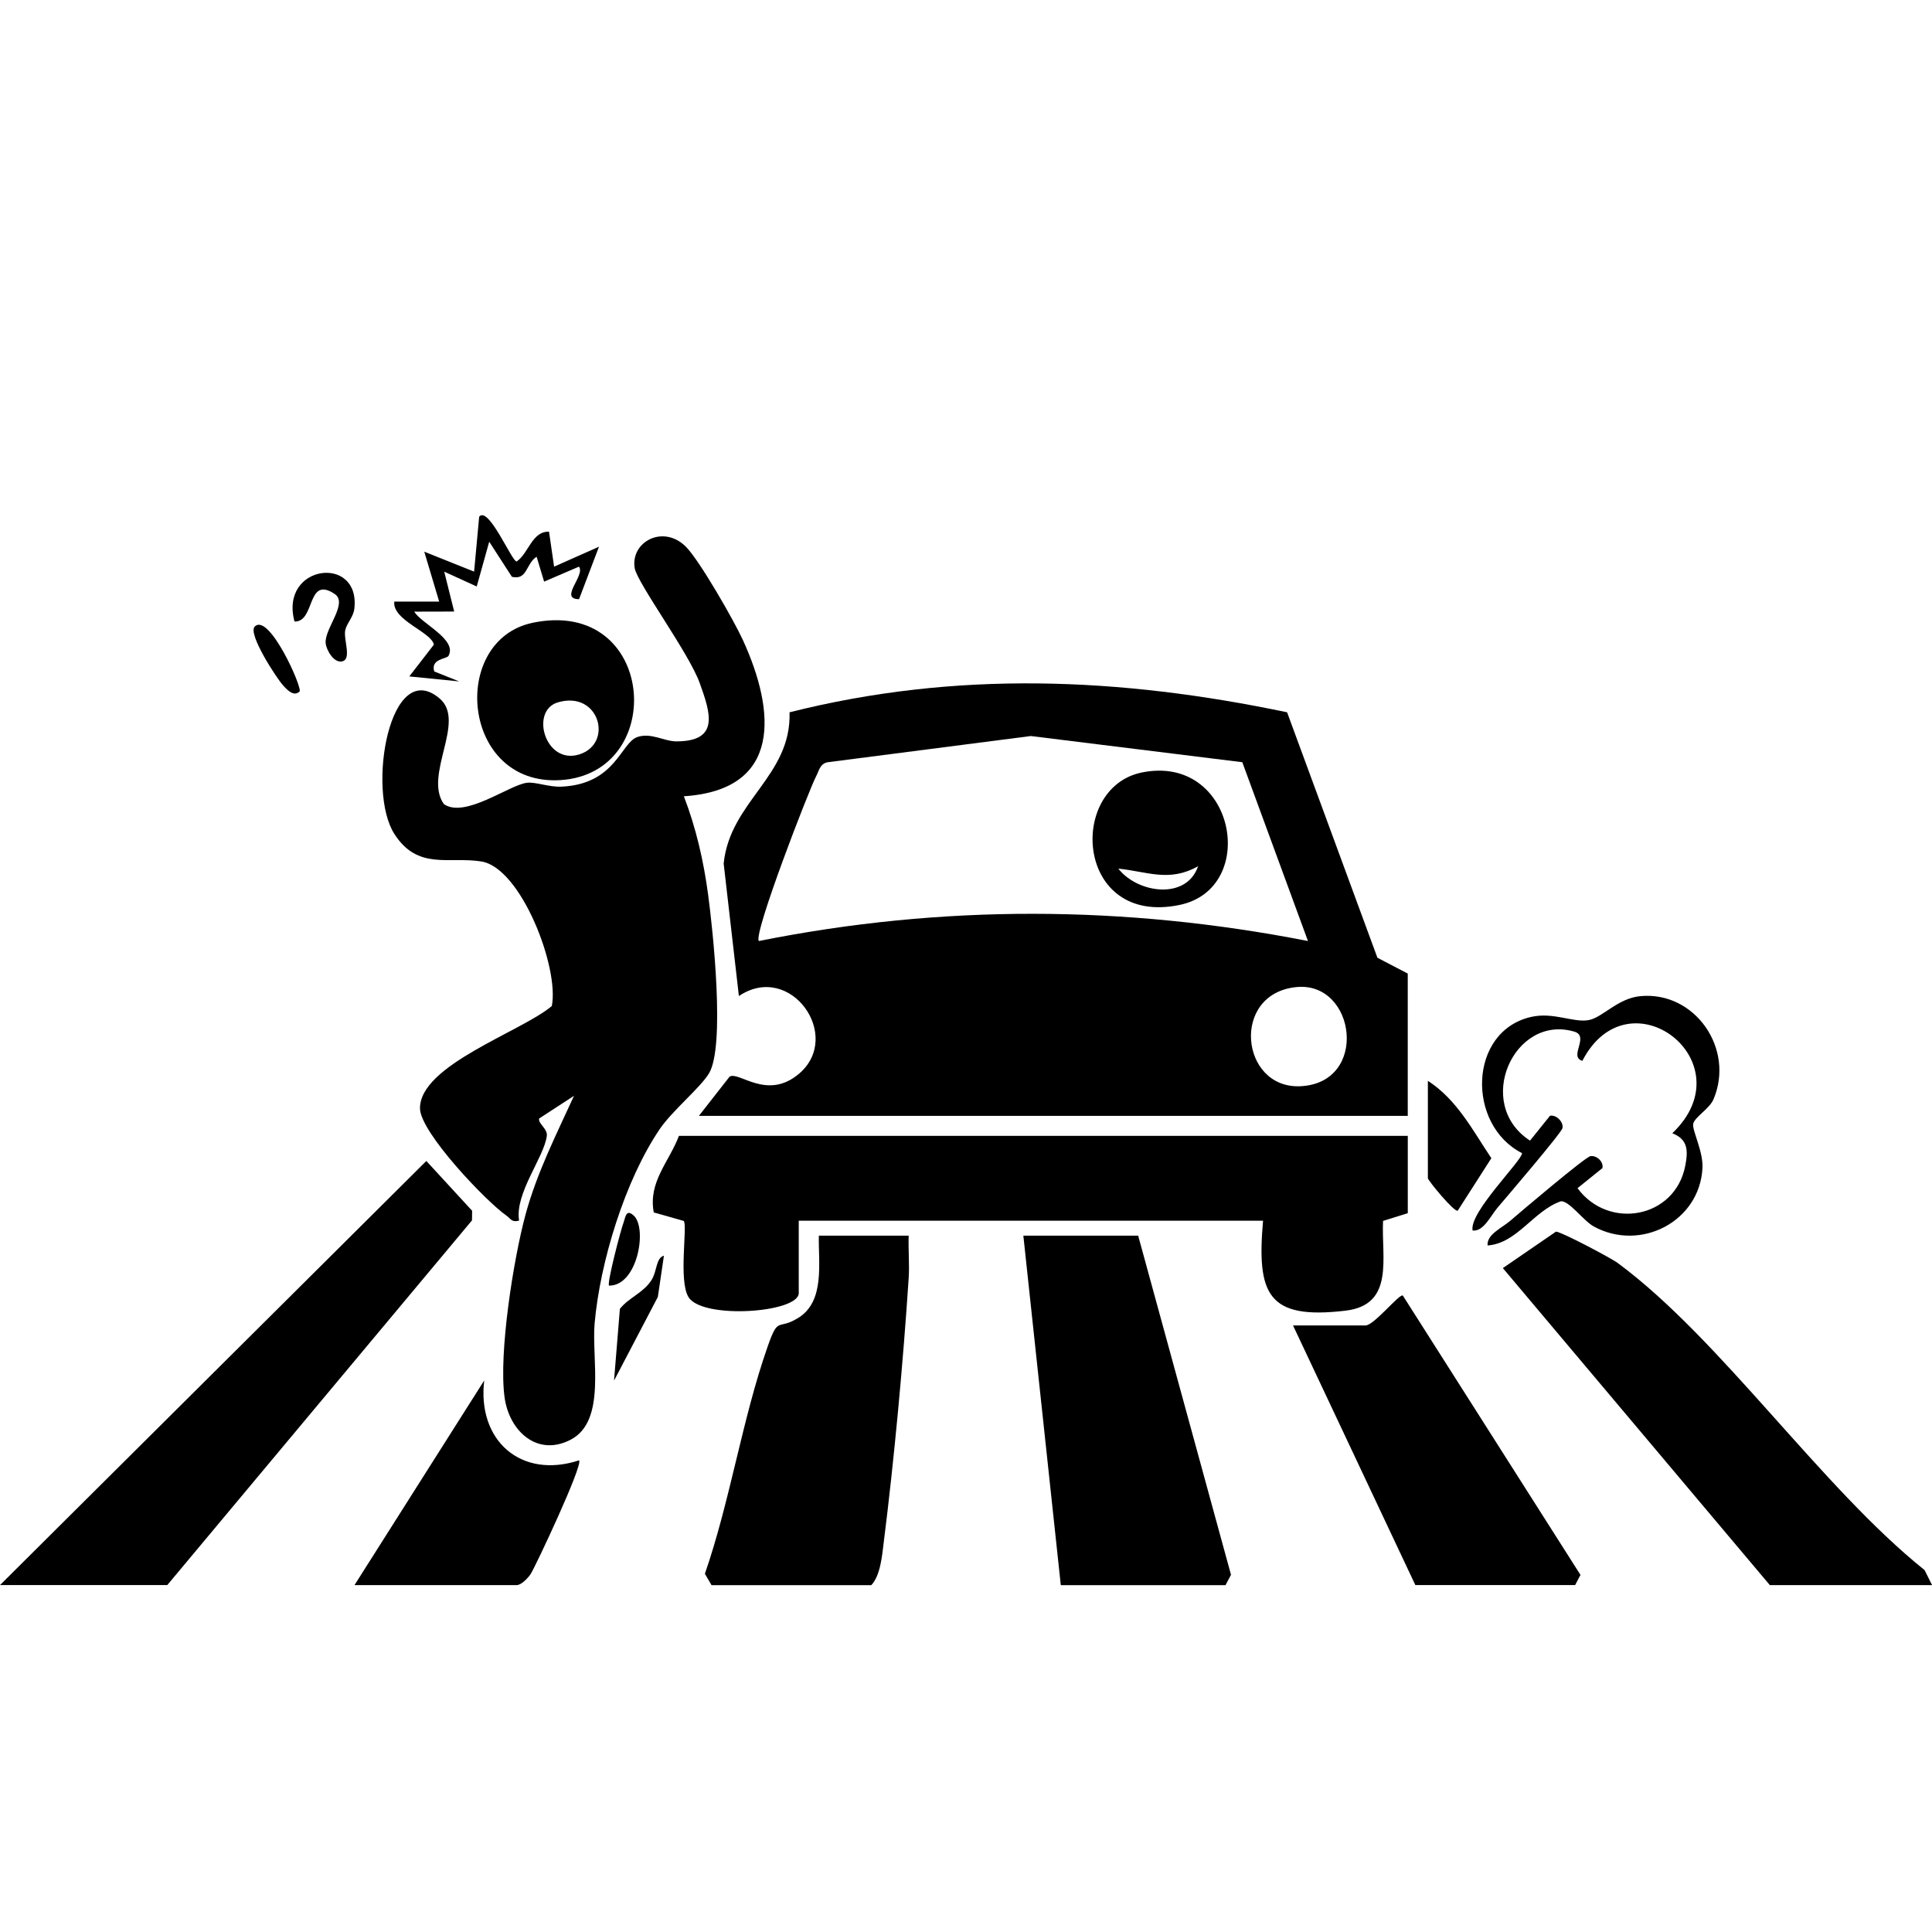
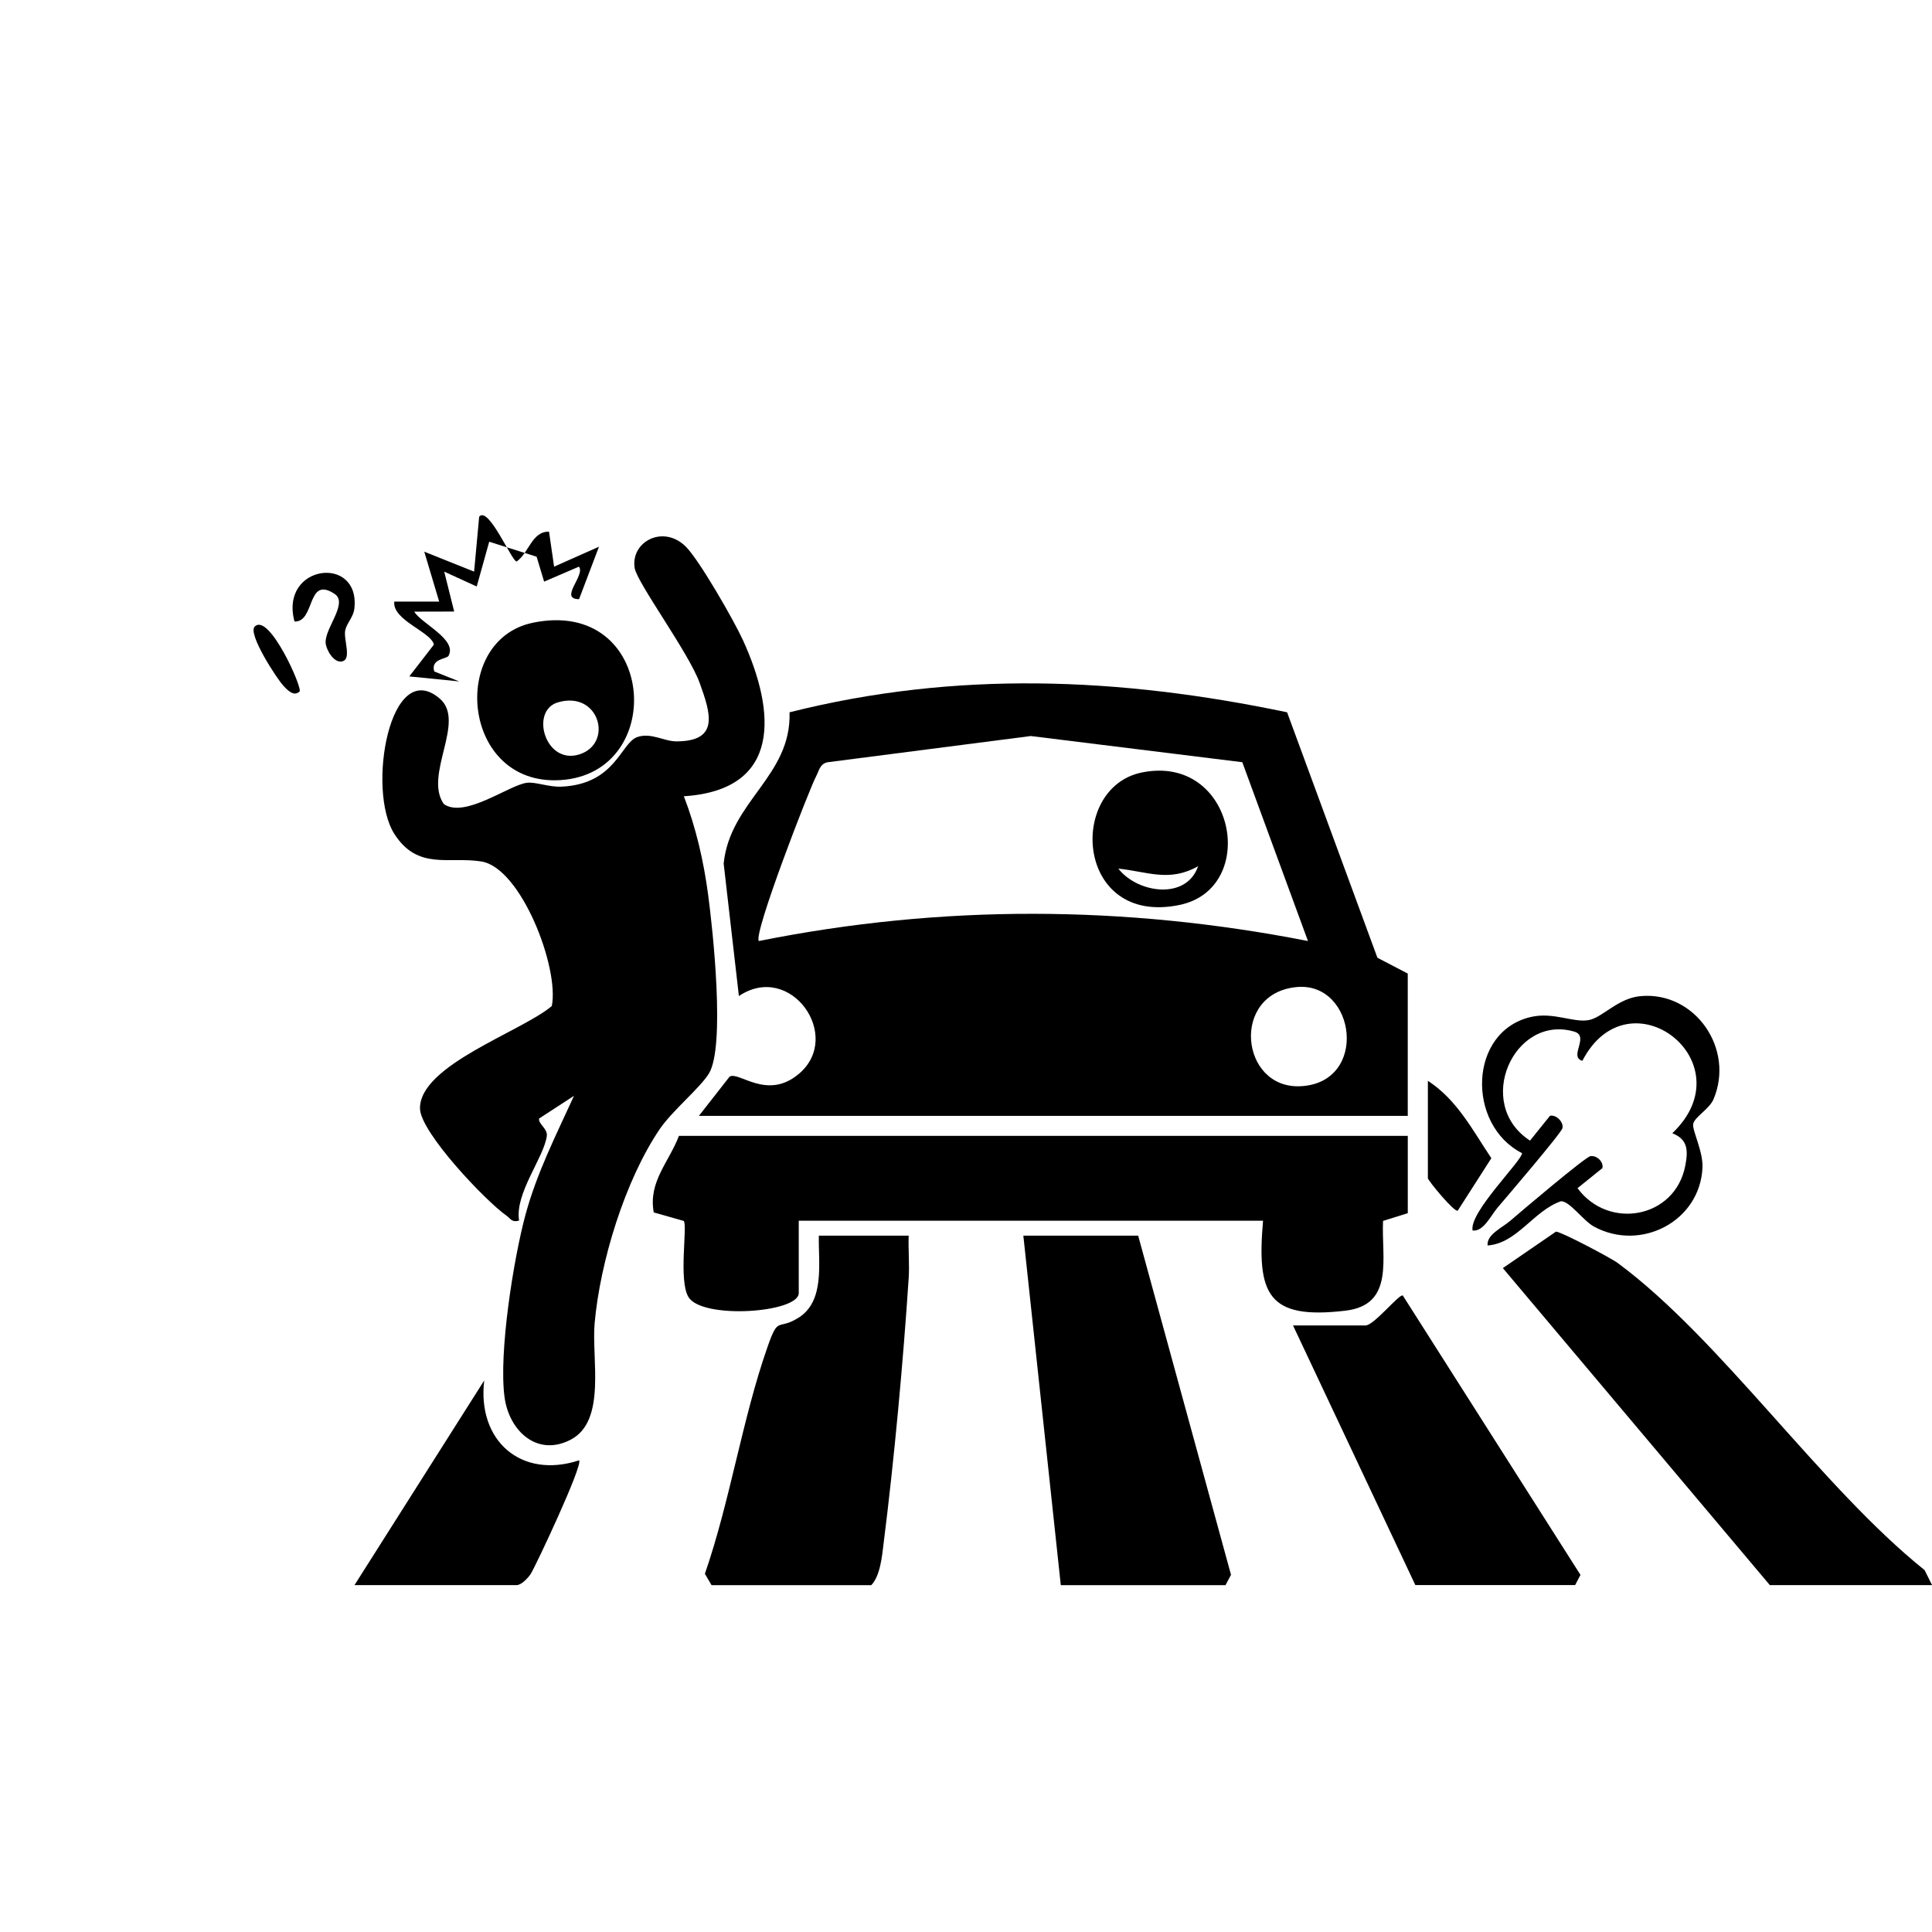
<svg xmlns="http://www.w3.org/2000/svg" width="60" height="60" viewBox="0 0 60 60" fill="none">
  <g clip-path="url(#clip0_796_42)">
    <path d="M21.705 34.654L22.659 33.435C22.953 33.263 23.822 34.188 24.815 33.345C26.189 32.178 24.551 29.854 22.947 30.933L22.474 26.818C22.672 24.88 24.582 24.106 24.52 22.121C29.696 20.818 34.775 21.033 39.972 22.121L42.777 29.744L43.719 30.235V34.654H21.703H21.705ZM38.58 23.671L32.013 22.858L25.689 23.674C25.459 23.731 25.437 23.936 25.346 24.107C25.12 24.538 23.383 29.025 23.567 29.224C29.257 28.085 34.928 28.11 40.62 29.224L38.58 23.669V23.671ZM40.268 30.654C38.209 30.85 38.517 33.819 40.383 33.734C42.522 33.636 42.112 30.479 40.268 30.654Z" fill="black" />
    <path d="M21.238 24.73C21.614 25.702 21.852 26.742 21.99 27.774C22.142 28.898 22.526 32.501 22.017 33.337C21.741 33.789 20.877 34.493 20.488 35.066C19.408 36.659 18.634 39.195 18.466 41.104C18.37 42.2 18.836 44.124 17.73 44.707C16.688 45.256 15.813 44.443 15.67 43.397C15.482 42.032 15.947 39.097 16.321 37.719C16.673 36.422 17.273 35.244 17.826 34.032L16.742 34.737C16.713 34.905 17.011 35.053 16.982 35.277C16.895 35.948 15.982 37.06 16.121 37.907C15.884 37.971 15.863 37.845 15.732 37.755C15.101 37.319 13.045 35.162 13.043 34.42C13.038 33.073 16.194 32.041 17.137 31.243C17.374 30.054 16.183 26.953 14.95 26.754C13.941 26.591 12.973 27.04 12.244 25.893C11.38 24.535 12.107 20.378 13.654 21.693C14.487 22.402 13.147 24.067 13.784 24.971C14.437 25.43 15.83 24.364 16.373 24.309C16.643 24.281 17.056 24.449 17.44 24.43C19.119 24.353 19.278 23.069 19.791 22.89C20.216 22.742 20.621 23.024 21.005 23.024C22.357 23.024 22.066 22.146 21.73 21.212C21.395 20.277 19.784 18.1 19.71 17.64C19.579 16.827 20.6 16.272 21.306 16.984C21.727 17.41 22.795 19.273 23.069 19.872C24.088 22.096 24.292 24.532 21.236 24.729L21.238 24.73Z" fill="black" />
    <path d="M43.72 35.273V37.676L42.952 37.916C42.896 39.06 43.32 40.523 41.786 40.704C39.364 40.992 39.027 40.194 39.225 37.91H24.806V40.157C24.806 40.77 21.823 40.983 21.384 40.286C21.062 39.776 21.36 38.046 21.233 37.917L20.303 37.653C20.126 36.702 20.781 36.083 21.085 35.275H43.721L43.72 35.273Z" fill="black" />
-     <path d="M0 49.226L13.24 36.055L14.662 37.601L14.658 37.9L5.195 49.226H0Z" fill="black" />
    <path d="M35.347 38.375L38.23 48.907L38.059 49.229H32.944L31.781 38.375H35.347Z" fill="black" />
    <path d="M60.004 49.227H54.964L46.672 39.382L48.321 38.25C48.456 38.238 50.023 39.063 50.239 39.223C53.443 41.592 56.553 46.182 59.77 48.761L60.002 49.227H60.004Z" fill="black" />
    <path d="M28.22 38.375C28.204 38.812 28.248 39.255 28.22 39.692C28.049 42.294 27.771 45.322 27.444 47.908C27.392 48.331 27.34 48.932 27.059 49.228H22.097L21.891 48.875C22.676 46.61 23.052 44.061 23.84 41.819C24.183 40.842 24.137 41.336 24.799 40.923C25.627 40.403 25.411 39.214 25.43 38.375H28.22Z" fill="black" />
    <path d="M40.159 41.163H42.407C42.67 41.163 43.465 40.164 43.566 40.234L49.083 48.91L48.917 49.226H43.955L40.156 41.163H40.159Z" fill="black" />
    <path d="M11.009 49.227L15.038 42.871C14.815 44.736 16.176 45.944 17.984 45.352C18.117 45.49 16.631 48.646 16.484 48.876C16.397 49.011 16.187 49.227 16.047 49.227H11.008H11.009Z" fill="black" />
    <path d="M16.546 19.34C20.38 18.546 20.761 24.021 17.402 24.227C14.327 24.417 13.945 19.88 16.546 19.34ZM17.318 21.815C16.454 22.076 16.931 23.759 17.988 23.43C19.068 23.093 18.61 21.426 17.318 21.815Z" fill="black" />
    <path d="M46.199 38.682C46.16 38.341 46.65 38.131 46.902 37.913C47.222 37.636 49.236 35.928 49.393 35.905C49.595 35.875 49.81 36.09 49.763 36.278L48.991 36.9C49.956 38.21 52.02 37.839 52.337 36.206C52.431 35.725 52.418 35.383 51.935 35.194C54.258 32.983 50.589 30.152 49.142 32.944C48.705 32.821 49.379 32.181 48.89 32.038C47.018 31.487 45.762 34.285 47.516 35.423L48.137 34.651C48.33 34.61 48.565 34.845 48.523 35.036C48.487 35.191 46.776 37.189 46.502 37.512C46.292 37.761 46.07 38.255 45.733 38.215C45.613 37.658 47.27 36.045 47.269 35.812C45.543 34.937 45.596 32.03 47.547 31.582C48.245 31.422 48.857 31.767 49.339 31.68C49.762 31.604 50.242 31.001 50.944 30.936C52.639 30.777 53.884 32.575 53.212 34.144C53.085 34.439 52.626 34.693 52.584 34.902C52.545 35.1 52.898 35.754 52.872 36.272C52.786 37.94 50.946 38.88 49.501 38.092C49.171 37.912 48.731 37.282 48.473 37.307C47.623 37.604 47.115 38.614 46.199 38.679V38.682Z" fill="black" />
-     <path d="M17.051 16.515L17.208 17.598L18.602 16.979L17.983 18.608C17.345 18.605 18.189 17.865 17.98 17.598L16.898 18.063L16.665 17.289C16.328 17.506 16.382 18.027 15.898 17.914L15.193 16.824L14.805 18.214L13.796 17.753L14.105 18.992L12.865 18.995C13.075 19.361 14.214 19.86 13.928 20.369C13.872 20.469 13.364 20.456 13.487 20.853L14.261 21.162L12.711 21.007L13.474 20.021C13.407 19.631 12.179 19.264 12.245 18.683H13.639L13.176 17.133L14.724 17.752L14.881 16.047C15.17 15.695 15.894 17.436 16.044 17.438C16.423 17.18 16.519 16.496 17.051 16.512V16.515Z" fill="black" />
+     <path d="M17.051 16.515L17.208 17.598L18.602 16.979L17.983 18.608C17.345 18.605 18.189 17.865 17.98 17.598L16.898 18.063L16.665 17.289L15.193 16.824L14.805 18.214L13.796 17.753L14.105 18.992L12.865 18.995C13.075 19.361 14.214 19.86 13.928 20.369C13.872 20.469 13.364 20.456 13.487 20.853L14.261 21.162L12.711 21.007L13.474 20.021C13.407 19.631 12.179 19.264 12.245 18.683H13.639L13.176 17.133L14.724 17.752L14.881 16.047C15.17 15.695 15.894 17.436 16.044 17.438C16.423 17.18 16.519 16.496 17.051 16.512V16.515Z" fill="black" />
    <path d="M44.344 33.566C45.253 34.156 45.732 35.099 46.315 35.969L45.272 37.597C45.172 37.665 44.344 36.658 44.344 36.59V33.566Z" fill="black" />
    <path d="M9.146 19.302C8.669 17.527 11.198 17.213 11.005 18.901C10.976 19.164 10.764 19.361 10.721 19.576C10.663 19.862 10.938 20.485 10.615 20.542C10.36 20.587 10.136 20.183 10.114 19.978C10.068 19.526 10.828 18.732 10.391 18.444C9.514 17.864 9.799 19.328 9.144 19.302H9.146Z" fill="black" />
-     <path d="M19.07 42.87L19.251 40.648C19.526 40.299 19.97 40.157 20.227 39.764C20.412 39.481 20.365 39.066 20.619 38.996L20.43 40.278L19.072 42.871L19.07 42.87Z" fill="black" />
-     <path d="M19.686 37.756C20.107 38.154 19.798 39.938 18.914 39.926C18.845 39.853 19.273 38.215 19.363 37.972C19.424 37.809 19.439 37.523 19.686 37.756Z" fill="black" />
    <path d="M9.303 21.476C9.127 21.643 8.93 21.438 8.792 21.286C8.588 21.061 7.691 19.688 7.909 19.461C8.352 19.003 9.406 21.378 9.303 21.476Z" fill="black" />
    <path d="M35.462 23.99C38.358 23.402 39.124 27.587 36.632 28.104C33.399 28.774 33.141 24.462 35.462 23.99ZM37.209 26.9C36.318 27.407 35.631 27.068 34.731 26.976C35.323 27.739 36.845 27.965 37.209 26.9Z" fill="black" />
  </g>
  <defs>
    <clipPath id="clip0_796_42">
      <rect width="60" height="60" fill="white" />
    </clipPath>
  </defs>
</svg>